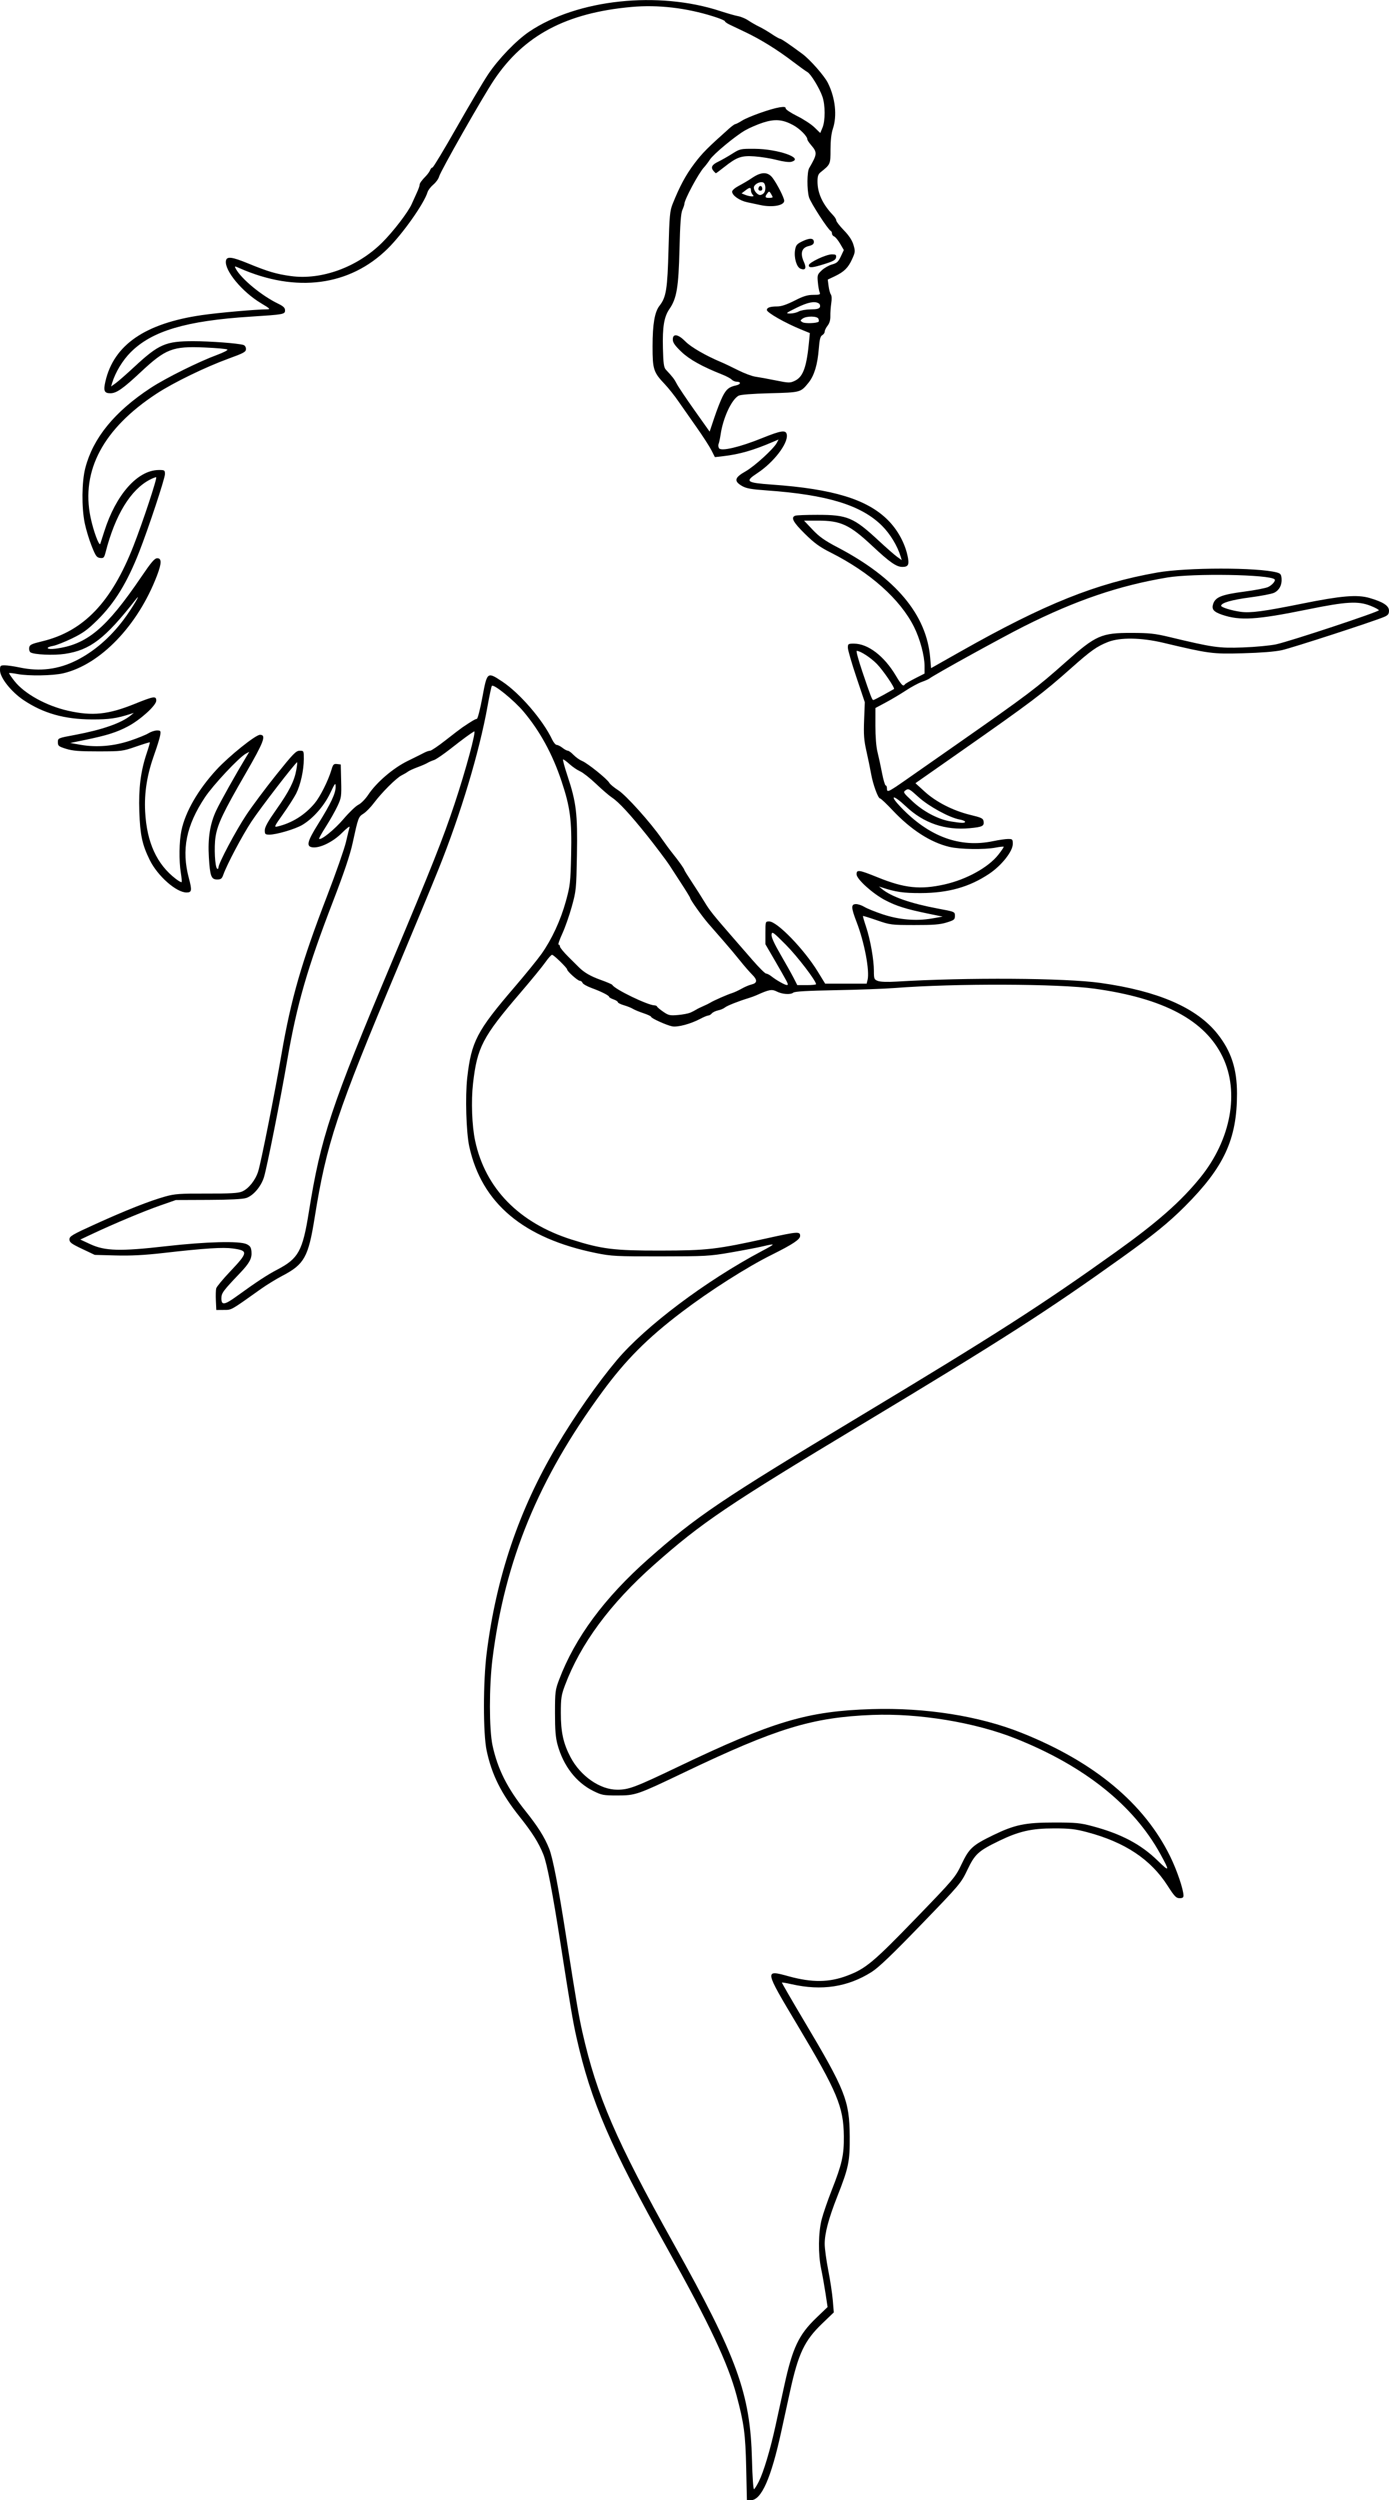
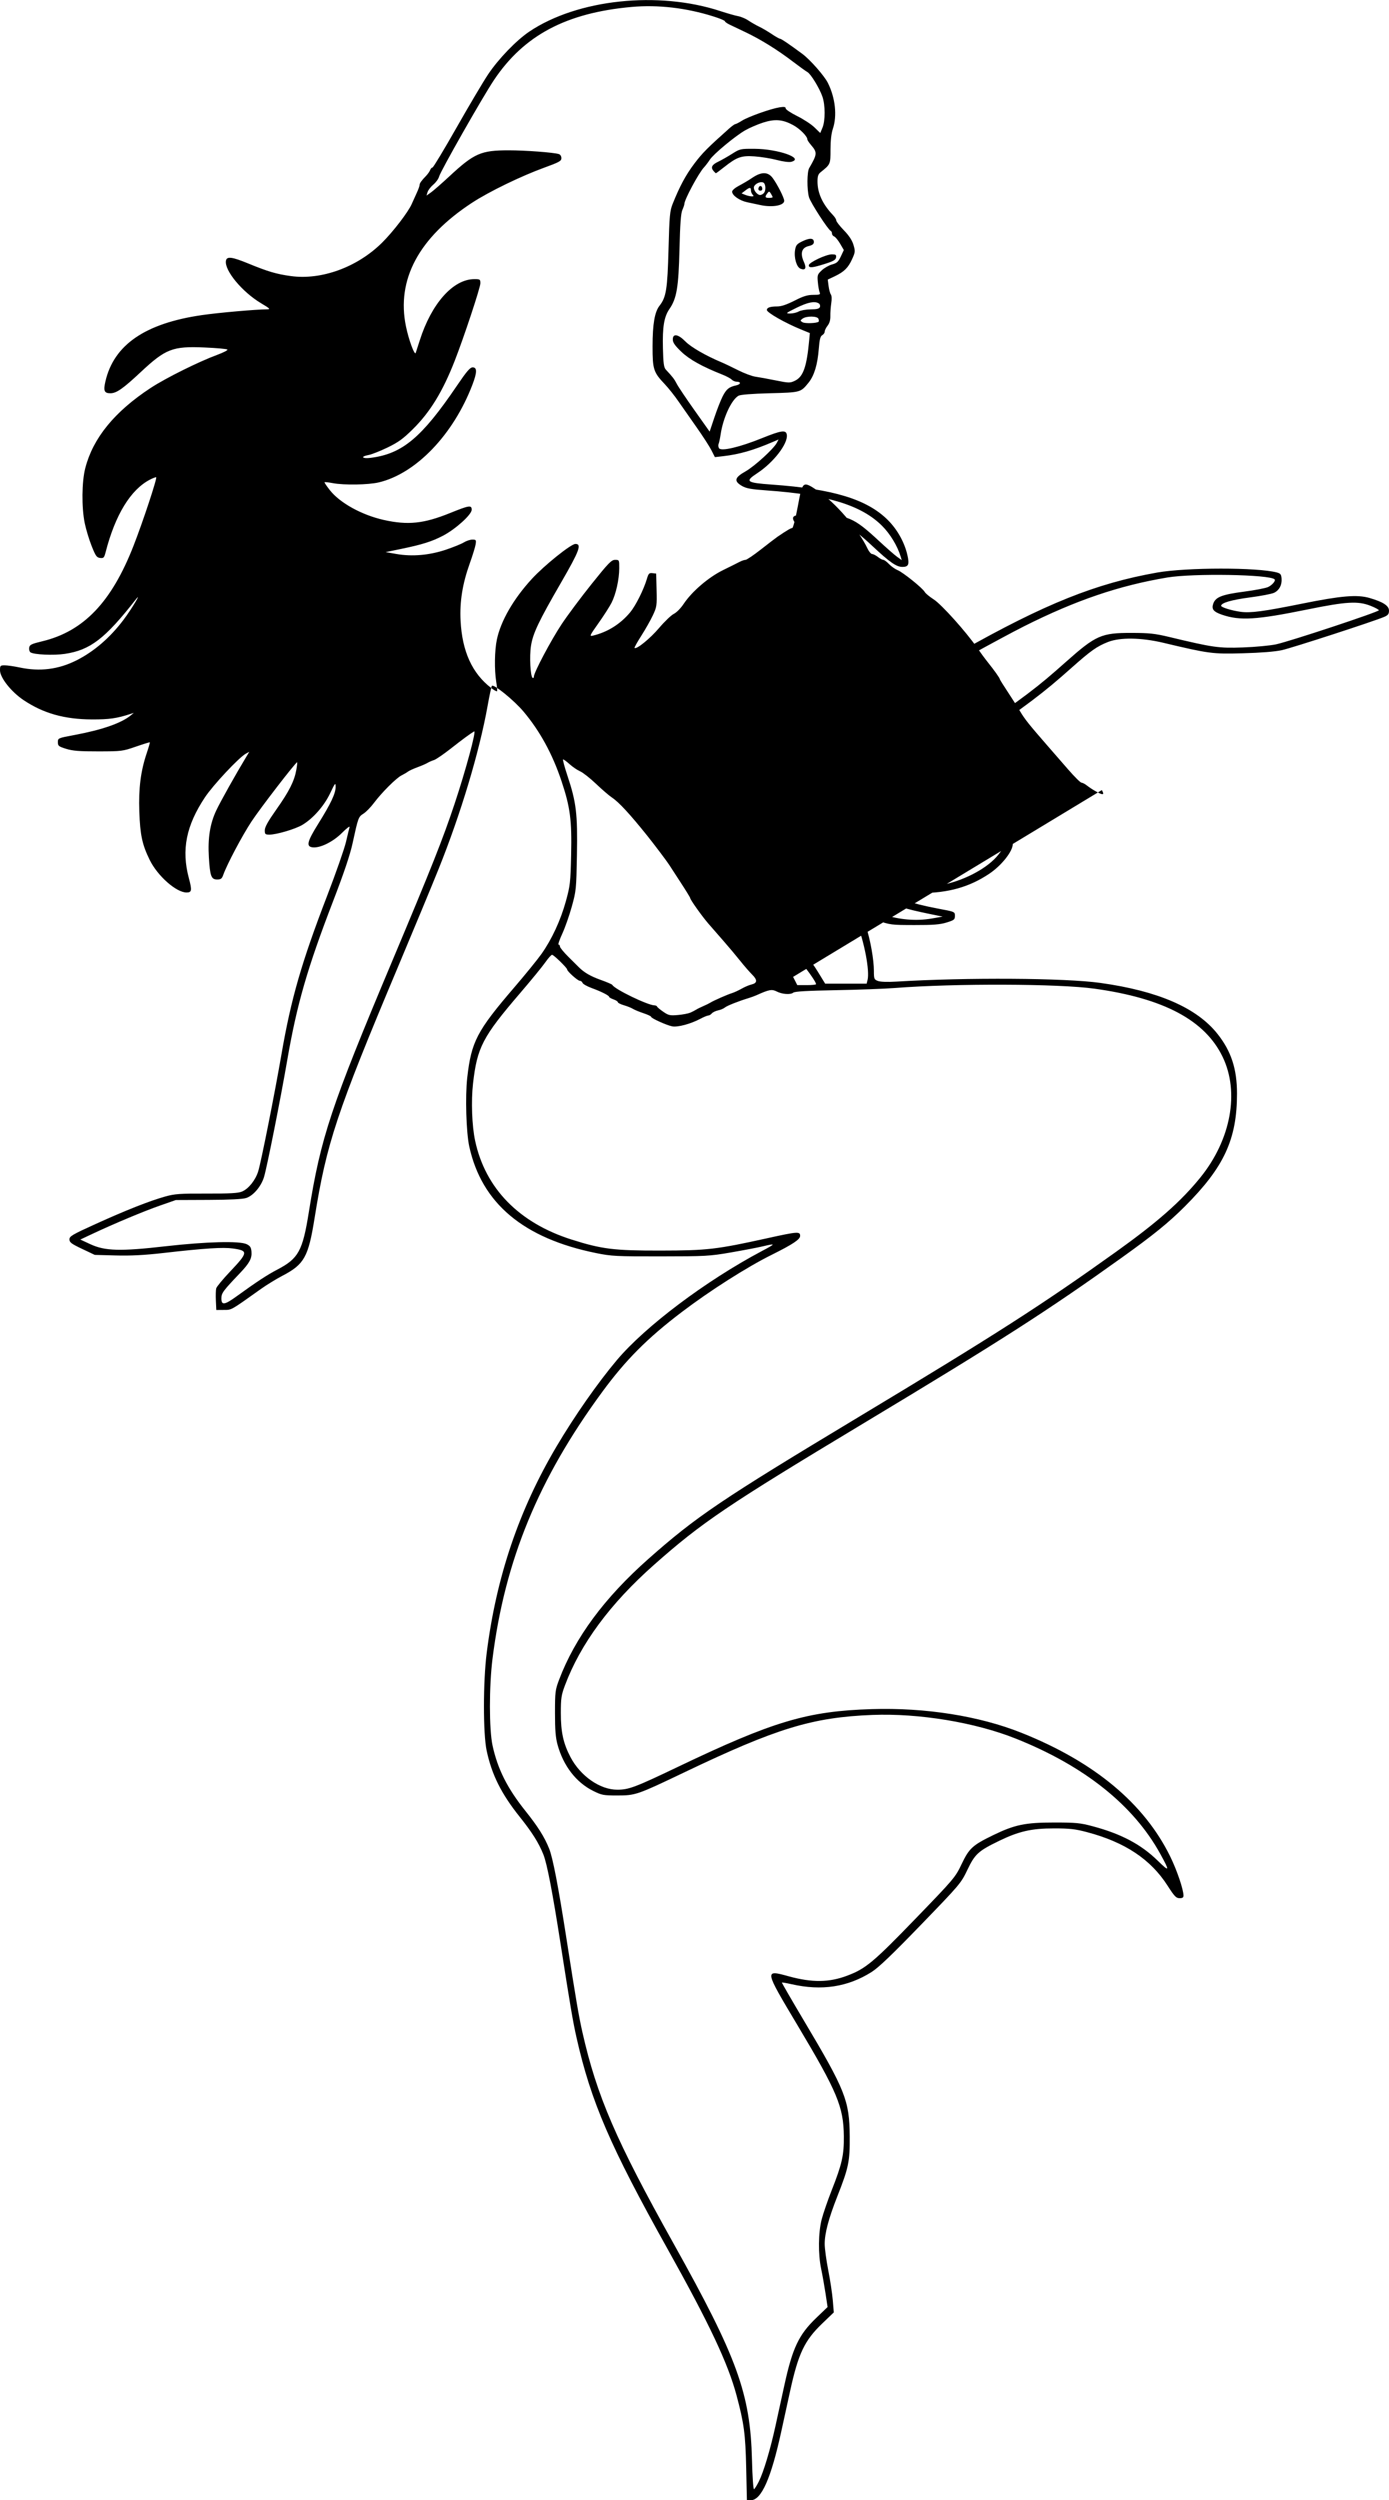
<svg xmlns="http://www.w3.org/2000/svg" version="1.1" viewBox="0 0 960 1727.7">
  <g transform="translate(-173 -62.286)">
-     <path d="m688.73 1767.8c-0.54-23.623-1.49-30.772-6.662-50.154-5.917-22.17-18.714-49.338-47.621-101.1-39.762-71.194-52.958-101.8-62.946-146-2.497-11.047-4.433-22.418-11.068-65-5.568-35.736-9.372-55.477-11.903-61.779-3.229-8.039-7.735-15.2-16.346-25.979-12.739-15.945-19.298-29.078-22.844-45.743-2.497-11.733-2.478-47.633 0.035-67.5 6.659-52.639 22.268-98.77 48.3-142.75 12.522-21.157 28.417-43.892 41.72-59.675 19.642-23.302 61.374-54.695 99.897-75.146 10.131-5.378 10.178-5.597 0.713-3.366-3.571 0.842-13.471 2.732-22 4.201-14.631 2.52-17.369 2.672-48.506 2.705-30.634 0.032-33.821-0.132-44.454-2.285-50.228-10.17-79.079-34.373-87.694-73.565-2.141-9.741-2.886-34.79-1.418-47.672 2.844-24.95 6.635-32.218 32.57-62.443 7.551-8.8 15.964-19.15 18.696-23 7.158-10.087 13.279-23.303 16.907-36.5 2.953-10.742 3.191-12.852 3.623-32 0.542-24.046-0.623-32.95-6.691-51.112-6.211-18.591-14.835-34.38-26.128-47.832-6.696-7.976-21.05-19.588-22.001-17.798-0.363 0.684-1.668 6.868-2.899 13.743-5.699 31.826-18.487 74.426-33.771 112.5-4.416 11-17.112 41.6-28.214 68-42.354 100.72-49.307 121.65-57.57 173.31-4.346 27.173-7.112 32.128-22.385 40.107-4.164 2.175-10.721 6.195-14.571 8.933-21.454 15.255-20.237 14.566-25.799 14.609l-5.201 0.04-0.303-6.469c-0.167-3.558-0.057-7.383 0.244-8.5 0.301-1.117 4.593-6.306 9.539-11.531 12.57-13.281 12.725-14.487 2.058-15.995-6.905-0.976-19.259-0.181-48.038 3.093-13.318 1.515-22.561 1.995-33 1.714l-14.5-0.39-8.75-4.146c-7.452-3.531-8.75-4.506-8.75-6.569 0-2.172 1.875-3.274 18.088-10.637 20.941-9.51 37.227-15.941 48.021-18.964 6.71-1.879 10.096-2.123 28.651-2.064 16.11 0.051 21.845-0.268 24.466-1.363 4.578-1.913 9.404-7.968 11.272-14.141 2.04-6.743 11.394-53.817 16.004-80.538 6.67-38.66 13.861-63.618 31.653-109.86 6.033-15.68 11.867-32.364 12.963-37.076s2.221-9.346 2.499-10.298c0.278-0.952-2.112 0.887-5.313 4.087-6.153 6.153-15.081 10.542-20.225 9.944-4.625-0.538-3.813-3.978 3.827-16.218 8.771-14.051 12.08-21.071 12.057-25.582-0.016-3.225-0.317-2.871-3.827 4.5-4.181 8.78-11.936 17.549-19.337 21.866-4.926 2.873-17.696 6.634-22.528 6.634-2.974 0-3.27-0.275-3.27-3.029 0-2.175 2.245-6.206 7.962-14.297 8.884-12.572 12.454-19.649 13.833-27.424 0.512-2.888 0.764-5.25 0.559-5.25-1.036 0-25.588 31.879-31.578 41-6.483 9.873-16.879 29.516-19.448 36.75-0.967 2.723-1.659 3.25-4.266 3.25-4.074 0-4.917-2.271-5.705-15.357-0.796-13.237 0.773-23.175 5.114-32.373 2.897-6.14 13.615-25.277 20.798-37.137l2.04-3.368-2.355 1.26c-4.7 2.515-22.664 21.683-28.345 30.245-12.975 19.553-16.297 36.234-11.099 55.73 2.278 8.545 2.051 10-1.558 10-7.108 0-20.037-11.416-25.483-22.5-5.197-10.578-6.631-17.264-7.186-33.5-0.551-16.12 0.948-27.876 5.154-40.397 1.312-3.907 2.263-7.228 2.114-7.38s-4.497 1.187-9.661 2.977c-9.106 3.156-9.887 3.255-25.889 3.277-13.039 0.018-17.706-0.35-22.25-1.755-5.224-1.615-5.75-2.036-5.75-4.604 0-2.816 0.04-2.833 11.75-5.021 18.973-3.545 32.271-8.212 38.75-13.598l2-1.663-2 0.657c-9.736 3.197-14.893 3.941-27 3.896-18.947-0.07-33.534-4.191-47.192-13.333-8.558-5.728-16.308-15.525-16.308-20.615 0-3.217 0.213-3.442 3.25-3.442 1.788 0 6.4 0.667 10.25 1.483 14.041 2.974 26.871 1.377 39.326-4.895 12.163-6.125 23.25-15.683 32.582-28.087 5.479-7.283 13.173-20.065 8.432-14.009-21.236 27.129-31.538 35.024-49.074 37.608-7.678 1.131-21.103 0.548-23.653-1.028-0.709-0.438-1.137-1.871-0.952-3.184 0.299-2.113 1.357-2.634 9.23-4.544 28.442-6.9 47.69-27.063 62.855-65.843 6.573-16.809 16.701-47.5 15.674-47.5-0.562 0-2.462 0.742-4.222 1.648-13.376 6.889-24.052 24.334-30.701 50.163-0.997 3.873-1.383 4.279-3.805 4-2.355-0.272-3.096-1.321-5.87-8.311-1.746-4.4-3.884-11.469-4.75-15.708-2.236-10.939-2.071-28.532 0.355-38.018 5.317-20.788 20.273-39.124 45.274-55.505 10.395-6.811 33.244-18.161 46.027-22.863 4.252-1.564 7.38-3.195 6.952-3.623s-7.507-1.07-15.731-1.425c-22.232-0.961-26.927 0.856-44.359 17.163-12.089 11.31-16.637 14.48-20.774 14.48-4.26 0-4.966-1.684-3.452-8.241 5.823-25.228 27.457-40.088 66.634-45.77 11.561-1.677 37.613-3.98 45.187-3.994 2.416-5e-3 1.826-0.592-4.187-4.168-13.161-7.826-25.591-22.878-24.334-29.468 0.596-3.123 4.17-2.666 15.487 1.984 13.62 5.596 19.37 7.291 29.386 8.662 21.148 2.896 45.828-6.109 62.906-22.951 7.642-7.537 18.189-21.273 20.63-26.869 0.884-2.027 2.466-5.535 3.516-7.795 1.05-2.26 1.909-4.642 1.909-5.292 0-1.251 1.184-2.92 4.574-6.442 1.141-1.186 2.364-2.943 2.719-3.906 0.354-0.963 1.081-1.75 1.614-1.75 0.534 0 8.017-12.412 16.631-27.583 8.613-15.171 18.415-31.708 21.781-36.75 7.168-10.737 19.54-23.573 28.558-29.631 33.207-22.306 89.064-28.265 132.12-14.096 4.675 1.538 10.142 3.093 12.149 3.455 2.007 0.362 5.233 1.732 7.168 3.046s5.235 3.202 7.334 4.198c2.099 0.996 6.006 3.284 8.683 5.086 2.677 1.801 5.267 3.275 5.756 3.275 0.836 0 6.27 3.681 15.423 10.448 5.368 3.968 15.219 15.157 17.669 20.07 5.174 10.37 6.502 22.757 3.414 31.85-1.021 3.006-1.597 8.134-1.597 14.213 0 10.194-3e-3 10.202-6.825 15.66-1.69 1.352-2.172 2.802-2.16 6.5 0.025 8.021 3.553 15.647 10.708 23.146 1.252 1.312 2.277 2.99 2.277 3.727s2.363 3.781 5.252 6.763c3.573 3.689 5.694 6.919 6.634 10.102 1.292 4.378 1.23 5.014-0.963 9.851-2.715 5.989-5.569 8.787-12.124 11.889l-4.7 2.224 0.589 4.529c0.324 2.491 1.035 5.095 1.58 5.787 0.586 0.744 0.691 3.197 0.258 6-0.403 2.608-0.686 6.594-0.629 8.857 0.068 2.724-0.573 4.975-1.897 6.658-1.1 1.398-2 3.236-2 4.085s-0.772 1.975-1.716 2.503c-1.315 0.736-1.869 2.922-2.368 9.34-0.86 11.056-3.174 18.672-7.16 23.566-5.433 6.67-5.379 6.655-26.755 7.22-12.317 0.326-20.263 0.954-21.573 1.704-4.909 2.816-10.658 15.264-12.382 26.808-0.41 2.75-1.034 5.675-1.385 6.5-0.352 0.825-0.214 2.169 0.306 2.987 1.445 2.275 14.214-0.72 29.64-6.952 13.552-5.475 16.7-5.9 17.208-2.325 0.868 6.101-9.145 19.097-20.426 26.514-8.764 5.762-7.657 6.618 10.21 7.888 42.261 3.006 65.714 10.182 80.038 24.492 6.559 6.553 11.459 15.321 13.498 24.154 1.514 6.557 0.808 8.241-3.452 8.241-4.138 0-8.685-3.17-20.774-14.48-15.735-14.72-21.767-17.52-37.741-17.52h-9.471l5.902 6.25c4.65 4.924 8.342 7.529 17.402 12.281 40.08 21.019 61.376 46.414 63.888 76.182l0.612 7.25 20.5-11.592c58.025-32.811 93.408-47.011 135.74-54.475 20.442-3.604 69.316-3.641 82.755-0.062 2.515 0.67 3.042 1.354 3.26 4.233 0.338 4.453-1.59 8.085-5.215 9.822-1.593 0.764-9.092 2.202-16.666 3.196-12.692 1.666-19.88 3.757-19.88 5.783 0 1.066 7.176 3.278 13.5 4.16 6.722 0.938 15.79-0.27 42.5-5.661 27.005-5.45 38.004-6.375 46.533-3.911 9.398 2.715 13.467 5.367 13.467 8.777 0 2.276-0.668 3.154-3.25 4.273-6.913 2.996-63.64 21.44-70.75 23.004-4.838 1.064-14.422 1.834-27 2.17-21.139 0.564-23.093 0.307-55-7.257-15.291-3.625-29.795-3.84-38.152-0.566-7.664 3.003-11.857 5.964-25.067 17.701-20.435 18.156-27.585 23.55-78.179 58.967l-29.897 20.929 6.397 5.827c7.899 7.194 19.658 13.19 31.504 16.064 7.873 1.91 8.931 2.431 9.23 4.544 0.451 3.187-0.921 3.857-9.556 4.666-17.019 1.595-31.841-3.455-44.109-15.029-9.014-8.503-11.854-8.187-3.657 0.407 19.567 20.515 41.027 28.414 63.984 23.552 3.85-0.815 8.462-1.483 10.25-1.483 3.038 0 3.25 0.225 3.25 3.442 0 5.09-7.75 14.887-16.308 20.615-13.658 9.141-28.245 13.262-47.192 13.333-12.107 0.045-17.263-0.699-27-3.896l-2-0.657 2 1.663c6.479 5.386 19.777 10.052 38.75 13.598 11.71 2.188 11.75 2.205 11.75 5.021 0 2.567-0.526 2.989-5.75 4.604-4.544 1.405-9.211 1.773-22.25 1.755-16.002-0.022-16.784-0.121-25.889-3.277-5.164-1.79-9.511-3.13-9.661-2.977s0.797 3.459 2.102 7.347c2.951 8.787 5.447 22.803 5.447 30.587 0 5.505 0.181 5.964 2.75 6.956 1.698 0.656 6.577 0.83 12.75 0.456 48.925-2.969 116.32-2.54 141 0.897 40.009 5.57 66.696 17.195 81.026 35.293 9.448 11.932 13.444 24.198 13.436 41.242-0.015 31.556-8.922 50.794-36.099 77.971-11.105 11.106-21.702 19.711-43.367 35.218-51.51 36.87-83.153 57.171-178.62 114.59-94.452 56.812-111.68 68.445-144.82 97.794-30.347 26.876-50.842 54.625-61.619 83.426-2.475 6.614-2.807 8.859-2.815 19-0.01 13.134 1.73 21.064 6.69 30.5 6.88 13.087 20.398 22.5 32.314 22.5 7.954 0 12.361-1.659 41.863-15.765 66.011-31.56 89.519-38.561 134.09-39.932 37.089-1.141 74.258 4.743 103.41 16.369 50.329 20.072 84.87 48.812 102.87 85.599 4.624 9.448 9.126 22.748 9.126 26.958 0 1.273-0.773 1.76-2.75 1.735-2.347-0.03-3.557-1.296-8.25-8.631-11.669-18.239-29.5-30.089-55.687-37.011-8.161-2.157-12.002-2.593-22.813-2.59-15.539 0-24.316 2.002-38 8.649-14.343 6.967-16.665 9.089-21.855 19.975-4.417 9.263-5.067 10.033-32.042 37.937-20.073 20.765-29.335 29.62-34.183 32.682-16.468 10.401-34.484 13.147-55.317 8.432-3.518-0.796-6.523-1.321-6.677-1.167-0.154 0.154 6.678 11.976 15.182 26.27 28.772 48.362 31.495 55.232 31.699 79.989 0.143 17.375-0.735 21.643-8.511 41.378-6.073 15.412-8.797 25.647-8.792 33.032 2e-3 3.075 1.108 11.229 2.458 18.122 1.35 6.892 2.767 16.276 3.148 20.853l0.694 8.321-7.971 7.647c-12.275 11.776-16.541 20.735-22.213 46.647-1.686 7.7-4.438 20.3-6.117 28-7.069 32.424-13.757 47.5-21.072 47.5h-2.694zm8.687 9.414c3.31-6.531 7.977-22.107 11.587-38.664 1.679-7.7 4.431-20.3 6.117-28 5.652-25.82 9.946-34.874 22.052-46.5l7.81-7.5-1.441-9.5c-0.792-5.225-2.139-12.792-2.991-16.815-2.163-10.203-2.006-25.099 0.361-34.275 1.051-4.075 4.149-13.09 6.884-20.032 7.174-18.208 8.56-24.355 8.426-37.378-0.209-20.328-4.469-30.546-31.9-76.5-23.226-38.911-23.187-38.692-6.083-34.014 16.132 4.412 27.708 4.276 40.329-0.475 12.711-4.784 18.07-9.253 47.035-39.216 26.975-27.904 27.625-28.674 32.042-37.937 5.19-10.885 7.513-13.008 21.855-19.975 14.788-7.183 22.119-8.703 42-8.707 15.191 0 18.044 0.275 26.813 2.619 19.611 5.241 33.289 12.482 44.781 23.706 8.365 8.17 8.577 7.591 1.75-4.781-18.564-33.641-52.469-60.653-99.844-79.547-28.055-11.189-66.87-17.592-99-16.333-41.589 1.63-66.199 9.153-130.5 39.896-32.064 15.33-33.329 15.765-45.863 15.765-9.601 0-10.763-0.222-16.727-3.196-11.718-5.843-20.509-17.236-24.54-31.804-1.376-4.975-1.797-10.137-1.791-22 7e-3 -14.578 0.176-15.946 2.841-23 10.962-29.018 31.319-56.568 61.645-83.426 33.139-29.349 50.366-40.983 144.82-97.794 95.462-57.419 127.11-77.72 178.62-114.59 28.53-20.422 44.823-34.794 58.177-51.323 21.079-26.089 27.112-58.855 15.335-83.279-12.215-25.331-40.617-40.453-88.512-47.124-24.893-3.468-96.22-3.714-138-0.476-7.15 0.554-25.556 1.235-40.902 1.514-19.489 0.354-28.336 0.867-29.341 1.701-1.858 1.542-7.7 1.137-11.433-0.793-3.345-1.73-5.24-1.379-14.073 2.606-1.238 0.558-3.6 1.423-5.25 1.922-6.993 2.114-15.106 5.329-16.5 6.539-0.825 0.716-2.931 1.606-4.681 1.977-1.75 0.372-3.717 1.322-4.372 2.111s-1.744 1.436-2.42 1.436c-0.676 0-3.241 1.07-5.7 2.377-6.422 3.414-15.482 5.841-19.178 5.137-3.869-0.737-14.649-5.607-14.649-6.618 0-0.405-2.362-1.516-5.25-2.47-2.888-0.954-6.15-2.301-7.25-2.994-1.1-0.693-3.913-1.82-6.25-2.505s-4.25-1.647-4.25-2.138c0-0.492-1.35-1.364-3-1.94-1.65-0.575-3-1.349-3-1.721 0-0.936-5.423-3.673-12.157-6.135-3.111-1.138-5.91-2.727-6.219-3.531-0.309-0.805-1.181-1.463-1.939-1.463-1.389 0-8.685-6.522-8.685-7.764 0-1.121-9.354-10.239-10.462-10.198-0.571 0.021-2.676 2.383-4.679 5.25s-9.816 12.412-17.362 21.212c-25.948 30.258-29.716 37.488-32.57 62.5-1.384 12.134-0.751 29.285 1.464 39.615 7.047 32.875 30.319 56.693 66.655 68.218 20.848 6.613 29.391 7.672 61.454 7.617 32.319-0.055 38.696-0.793 73.744-8.532 21.113-4.662 22.756-4.779 22.756-1.626 0 2.455-5.034 5.798-19.808 13.153-17.194 8.56-42.723 24.827-62.192 39.628-23.616 17.954-38.514 32.916-54.69 54.927-44.183 60.12-67.383 116.5-75.921 184.5-2.391 19.045-2.377 48.962 0.028 60 3.555 16.316 10.19 29.501 22.767 45.243 8.611 10.778 13.117 17.94 16.346 25.979 2.531 6.302 6.335 26.043 11.903 61.779 6.635 42.582 8.571 53.953 11.068 65 9.989 44.198 23.185 74.806 62.946 146 44.203 79.147 53.124 103.76 54.279 149.73 0.297 11.806 0.906 20.494 1.416 20.179 0.492-0.304 1.966-2.666 3.274-5.248zm-360.82-819.16c13.806-9.996 21.045-14.748 28-18.381 14.722-7.69 17.546-12.832 21.861-39.809 8.263-51.66 15.216-72.593 57.57-173.31 27.248-64.796 35.014-84.365 43.062-108.5 7.802-23.4 15.358-51.38 13.59-50.329-2.844 1.691-7.768 5.317-16.232 11.954-4.998 3.919-10.18 7.453-11.517 7.854s-3.33 1.271-4.43 1.933c-1.1 0.663-4.25 2.027-7 3.033s-5.675 2.348-6.5 2.984-2.823 1.812-4.441 2.613c-3.641 1.804-13.698 11.832-19.108 19.053-2.227 2.972-5.482 6.304-7.235 7.404-3.502 2.198-3.675 2.669-7.537 20.5-1.714 7.913-5.923 20.414-13.493 40.076-17.816 46.276-25.009 71.229-31.685 109.92-4.629 26.832-13.967 73.803-16.025 80.61-1.954 6.462-7.372 12.87-12.243 14.479-2.473 0.817-11.334 1.267-26.234 1.333l-22.5 0.1-10.881 3.8c-11.179 3.905-31.594 12.447-46.619 19.507l-8.5 3.994 7 3.245c10.095 4.68 20.678 4.963 52 1.391 27.986-3.192 51.231-3.785 56-1.428 2.401 1.186 3.061 2.218 3.307 5.165 0.388 4.658-1.352 7.891-8.002 14.869-11.712 12.289-12.805 13.777-12.805 17.437 0 4.902 2.178 4.594 10.596-1.501zm313.44-195.94c1.357-0.581 3.143-1.496 3.967-2.034s3.075-1.655 5-2.482 4.175-1.936 5-2.463c2.106-1.347 12.001-5.693 15-6.59 1.375-0.411 4.3-1.761 6.5-3.001 2.2-1.24 5.257-2.546 6.793-2.902 4.167-0.967 4.34-3.105 0.555-6.856-1.841-1.824-5.598-6.145-8.348-9.602-2.75-3.457-7.925-9.62-11.5-13.695-3.575-4.075-8.3-9.492-10.5-12.037-4.37-5.056-12.484-16.482-12.494-17.595-3e-3 -0.383-3.044-5.336-6.756-11.007-3.712-5.671-7.2-11.038-7.75-11.927-1.317-2.128-10.352-14.115-15.179-20.137-11.93-14.885-19.637-23.224-24.321-26.316-1.925-1.271-6.875-5.526-11-9.457-4.125-3.931-9.075-7.832-11-8.668s-5.189-3.044-7.253-4.906c-2.064-1.862-4.109-3.385-4.544-3.385-0.435 0 0.898 5.062 2.962 11.25 6.115 18.33 7.078 26.341 6.572 54.697-0.423 23.722-0.543 24.932-3.546 35.778-1.709 6.174-4.673 14.611-6.585 18.75-1.912 4.139-3.056 7.525-2.542 7.525s0.935 0.597 0.935 1.328 2.587 3.901 5.75 7.046c3.163 3.145 6.425 6.389 7.25 7.209 3.796 3.771 8.087 6.261 15.194 8.814 4.231 1.521 7.832 3.066 8 3.434 1.323 2.889 24.605 14.169 29.244 14.169 0.768 0 1.546 0.395 1.729 0.878 0.183 0.483 2.133 2.104 4.333 3.602 3.583 2.44 4.628 2.667 10.033 2.18 3.318-0.299 7.143-1.019 8.5-1.6zm66.513-21.971c-0.828-1.601-4.439-7.959-8.026-14.13l-6.52-11.218v-7.87c0-7.839 0.011-7.87 2.639-7.87 5.502 0 24.111 19.237 33.615 34.75l5.055 8.25h28.653l0.642-2.559c1.568-6.246-2.15-25.951-7.531-39.918-3.899-10.12-3.984-12.523-0.441-12.523 1.448 0 4.048 0.875 5.779 1.945 1.731 1.07 7.348 3.352 12.481 5.072 11.379 3.812 23.223 4.835 34.111 2.945l7.497-1.301-10.5-2.161c-14.793-3.044-21.498-5.155-29.228-9.203-8.686-4.548-19.772-14.577-19.772-17.887 0-3.382 1.63-3.141 14.78 2.181 18.396 7.445 29.295 8.584 46.073 4.816 15.098-3.391 30.178-11.711 37.1-20.469 2.263-2.863 3.947-5.372 3.742-5.577-0.205-0.205-2.756 0.08-5.67 0.633-7.73 1.466-24.565 1.202-31.779-0.499-13.094-3.087-26.67-11.843-39.459-25.448-4.161-4.426-8.002-8.047-8.537-8.047-1.391 0-4.921-9.722-6.231-17.162-0.614-3.486-2.051-10.466-3.193-15.512-1.702-7.519-1.991-11.398-1.6-21.5l0.477-12.326-5.851-17.4c-3.218-9.57-5.851-18.682-5.851-20.25 0-2.688 0.242-2.849 4.25-2.84 9.654 0.022 20.851 8.578 28.851 22.044 3.979 6.698 5.2 7.886 6.291 6.121 0.281-0.454 3.457-2.321 7.059-4.15l6.549-3.324v-5.19c0-7.171-3.183-18.938-7.374-27.26-9.586-19.035-30.363-37.511-57.626-51.246-7.534-3.795-11.207-6.471-17.75-12.926-8.082-7.975-9.836-11.255-6.668-12.47 0.87-0.334 7.763-0.607 15.318-0.607 20.881 0 25.068 1.77 42.503 17.961 5.254 4.88 10.965 9.877 12.69 11.105l3.137 2.233-0.725-2.4c-2.234-7.399-7.223-15.654-12.87-21.296-14.28-14.266-37.81-21.49-79.678-24.465-10.988-0.781-14.242-1.375-17.25-3.15-5.624-3.318-5.014-5.74 2.515-9.99 6.278-3.543 19.481-15.59 21.685-19.786l1.201-2.286-3.805 1.633c-13.687 5.875-23.201 8.608-34.504 9.913l-5.7 0.658-2.45-4.816c-1.347-2.649-5.946-9.766-10.22-15.816s-9.943-14.15-12.6-18c-2.656-3.85-6.846-9.122-9.31-11.715-7.882-8.296-8.523-10.276-8.506-26.27 0.017-15.397 1.457-23.758 4.831-28.046 4.575-5.816 5.458-11.369 6.199-38.968 0.631-23.523 0.908-26.524 2.904-31.5 4.889-12.189 9.046-19.895 14.966-27.739 5.477-7.257 9.02-10.828 24.015-24.202 1.887-1.683 3.808-3.059 4.27-3.059s2.518-1.056 4.57-2.348c4.412-2.777 19.942-8.303 25.98-9.245 3.263-0.509 4.252-0.343 4.258 0.715 4e-3 0.758 3.583 3.149 7.953 5.315 4.37 2.165 9.747 5.685 11.949 7.823l4.003 3.886 1.544-3.695c1.991-4.764 1.965-15.657-0.051-21.45-2.068-5.943-8.078-15.754-10.416-17.006-1.023-0.548-5.602-3.848-10.174-7.334-10.486-7.994-22.039-15.167-32.314-20.064-4.4-2.097-9.463-4.51-11.25-5.362s-3.25-1.909-3.25-2.349-3.501-1.905-7.779-3.256c-18.9-5.97-38.455-8.253-56.641-6.612-45.335 4.091-74.545 19.622-95.261 50.649-7.811 11.699-36.933 62.943-37.852 66.604-0.382 1.524-2.163 3.999-3.957 5.5s-3.6 3.854-4.013 5.229c-2.358 7.845-17.109 28.754-27.553 39.054-26.169 25.808-63.24 30.72-102.25 13.548-3.707-1.632-3.778-1.625-2.769 0.26 3.783 7.069 17.816 18.668 29.324 24.237 3.583 1.734 4.75 2.853 4.75 4.554 0 2.786-0.667 2.908-24 4.404-44.391 2.845-67.904 9.83-82.635 24.547-5.647 5.641-10.636 13.897-12.87 21.296l-0.725 2.4 3.137-2.233c1.725-1.228 7.436-6.226 12.69-11.105 17.13-15.908 21.814-17.961 40.979-17.961 11.547 0 30.854 1.451 34.674 2.606 0.997 0.301 1.75 1.505 1.75 2.799 0 1.988-1.456 2.799-11.75 6.542-16.173 5.881-38.349 16.658-50.046 24.323-36.805 24.115-52.302 53.131-45.63 85.434 1.924 9.315 6.004 20.389 6.741 18.297 0.291-0.825 1.525-4.65 2.743-8.5 8.08-25.538 23.044-42.402 37.692-42.478 4.032-0.021 4.25 0.127 4.25 2.891 0 2.969-11.365 37.282-17.748 53.587-8.349 21.326-16.984 35.412-28.957 47.239-6.796 6.713-10.05 9.063-17.568 12.69-5.075 2.448-10.915 4.753-12.977 5.123-5.864 1.05-4.571 2.742 1.5 1.963 21.865-2.805 35.167-13.934 59.486-49.764 6.884-10.143 9.125-12.75 10.959-12.75 3.118 0 3.059 3.485-0.205 12.025-13.167 34.457-39.026 61.409-64.737 67.471-7.214 1.701-24.049 1.965-31.779 0.499-2.914-0.553-5.466-0.837-5.67-0.633-0.205 0.205 1.479 2.714 3.742 5.577 6.922 8.758 22.003 17.077 37.1 20.469 16.779 3.769 27.677 2.63 46.073-4.816 13.15-5.322 14.78-5.562 14.78-2.181 0 3.31-11.086 13.339-19.772 17.887-7.73 4.047-14.435 6.158-29.228 9.203l-10.5 2.161 7.497 1.301c10.887 1.89 22.731 0.867 34.111-2.945 5.134-1.72 10.75-4.003 12.481-5.072 1.731-1.07 4.381-1.945 5.889-1.945 2.526 0 2.703 0.255 2.252 3.25-0.269 1.788-2.102 7.75-4.073 13.25-5.013 13.99-7.015 26.453-6.344 39.5 1.097 21.321 8.037 36.539 21.267 46.629 1.911 1.457 3.677 2.447 3.925 2.199 0.248-0.248 0.013-3.123-0.521-6.389-1.381-8.431-1.184-21.834 0.432-29.438 2.732-12.859 11.472-28 24.109-41.769 8.615-9.387 27.092-24.231 30.16-24.231 4.542 0 2.794 4.723-9.813 26.526-15.664 27.089-19.543 35.251-20.903 43.974-1.131 7.26-0.41 21.11 1.149 22.073 0.485 0.3 0.881-0.124 0.881-0.94 0-2.784 11.829-25.105 19.174-36.18 4.029-6.076 13.345-18.563 20.702-27.75 11.714-14.628 13.733-16.703 16.25-16.703 2.834 0 2.874 0.08 2.857 5.75-0.023 7.751-2.291 17.957-5.307 23.881-1.363 2.678-5.434 9.037-9.047 14.13-6.151 8.673-6.396 9.22-3.849 8.614 10.039-2.392 18.921-7.936 25.694-16.037 3.829-4.58 9.383-15.66 11.599-23.137 1.117-3.769 1.592-4.263 3.851-4l2.577 0.3 0.284 11.379c0.268 10.748 0.125 11.718-2.591 17.5-1.581 3.367-5.17 9.71-7.975 14.096-2.805 4.386-4.908 8.168-4.673 8.403 1.249 1.249 10.72-6.433 16.893-13.701 3.884-4.573 8.515-9.01 10.291-9.86 1.799-0.861 4.786-3.892 6.745-6.843 5.688-8.569 17.232-18.471 27.249-23.374 4.827-2.363 9.972-4.927 11.431-5.698s3.315-1.402 4.123-1.402c0.808 0 5.625-3.263 10.704-7.25s10.228-7.925 11.442-8.75c6.381-4.338 9.18-5.993 10.136-5.996 0.583-2e-3 2.312-6.754 3.842-15.004 3.273-17.646 3.321-17.684 13.735-10.782 12.154 8.056 28.084 26.561 34.459 40.032 0.976 2.062 2.408 3.75 3.182 3.75 0.774 0 2.551 0.9 3.95 2s3.073 2 3.721 2 2.44 1.317 3.983 2.927c1.542 1.61 4.214 3.495 5.937 4.189 3.688 1.485 17.336 12.461 18.727 15.06 0.529 0.989 3.334 3.315 6.232 5.17 5.38 3.441 22.44 22.453 30.051 33.488 2.149 3.116 5.531 7.691 7.515 10.166 4.358 5.436 8.107 10.728 8.107 11.442 0 0.288 2.362 4.088 5.25 8.445s6.825 10.548 8.75 13.756c3.386 5.644 6.035 8.969 19.003 23.856 3.354 3.85 9.717 11.162 14.141 16.25 4.424 5.088 8.616 9.25 9.315 9.25s2.354 0.852 3.677 1.892c3.467 2.727 9.155 5.954 10.64 6.037 0.977 0.054 0.923-0.611-0.23-2.84zm20.454 2.273c0-2.387-12.98-19.334-20.894-27.28-8.795-8.831-9.568-9.382-9.87-7.04-0.222 1.722 1.808 6.216 6.3 13.945 3.646 6.272 7.724 13.566 9.063 16.209l2.435 4.805h6.483c3.566 0 6.483-0.287 6.483-0.639zm103-112.25c0-0.489-1.688-1.191-3.75-1.56-7.034-1.26-21.4-9.104-28.486-15.553-6.246-5.685-6.884-6.027-8.775-4.702-1.968 1.378-1.803 1.649 4.667 7.702 7.583 7.093 17.786 12.464 26.344 13.867 7.516 1.232 10 1.294 10 0.247zm-49.802-22.934c3.119-1.939 1.221-0.62 44.802-31.115 48.92-34.23 54.203-38.222 74.781-56.506 20.592-18.296 24.436-19.992 45.219-19.954 12.325 0.023 16.225 0.441 26 2.786 30.527 7.325 34.32 7.865 51 7.268 8.525-0.305 18.875-1.281 23-2.169 9.46-2.037 71-22.43 71-23.528 0-0.448-2.587-1.837-5.75-3.087-8.608-3.401-16.721-2.94-43.25 2.458-35.761 7.275-46.867 7.973-59.357 3.727-5.994-2.038-7.446-3.871-6.099-7.702 1.596-4.539 6.016-6.26 21.181-8.251 7.659-1.005 15.2-2.453 16.758-3.216 2.877-1.41 5.362-4.377 4.44-5.299-3.389-3.389-56.196-4.282-74.25-1.256-33.254 5.573-63.02 15.702-98.673 33.577-15.246 7.644-62.553 33.746-65.586 36.189-0.597 0.481-3.007 1.552-5.354 2.38s-7.258 3.478-10.914 5.889c-3.655 2.411-9.901 6.127-13.879 8.258l-7.233 3.874-0.017 12.265c-0.01 7.413 0.553 14.534 1.423 18 0.792 3.154 2.2 9.672 3.127 14.485s2.08 8.75 2.559 8.75c0.48 0 0.873 0.9 0.873 2 0 2.375 0.62 2.401 4.198 0.177zm-6.36-64.846c3.664-2.018 6.824-3.792 7.021-3.941 0.859-0.653-7.45-12.864-11.774-17.303-4.293-4.407-11.488-9.086-13.973-9.086-0.533 0 1.198 6.412 3.847 14.25 5.759 17.043 6.802 19.75 7.605 19.75 0.337 0 3.61-1.651 7.275-3.669zm-111.4-206.16c2.597-5.073 4.395-6.538 9.355-7.628 3.345-0.735 3.502-2.546 0.221-2.546-1.028 0-2.534-0.665-3.347-1.478-0.813-0.813-3.657-2.338-6.321-3.389-13.973-5.515-22.898-10.484-28.51-15.874-4.415-4.241-5.834-6.291-5.834-8.431 0-4.341 3.69-3.739 8.764 1.432 3.787 3.859 14.151 9.838 24.736 14.272 2.2 0.921 7.436 3.415 11.635 5.542s9.599 4.143 12 4.481 8.708 1.491 14.015 2.562c9.189 1.854 9.821 1.865 13.251 0.23 5.776-2.755 8.185-9.669 9.894-28.394l0.415-4.548-6.007-2.453c-11.063-4.517-23.702-11.718-23.702-13.504 0-1.658 2.33-2.448 7.216-2.448 2.752 0 6.57-1.283 11.903-4 6.132-3.124 8.972-4 12.973-4 4.493 0 5.032-0.215 4.385-1.75-0.406-0.963-0.959-4.105-1.23-6.984-0.46-4.889-0.28-5.432 2.721-8.236 1.767-1.651 4.979-3.477 7.137-4.058 3.255-0.876 4.281-1.815 6.013-5.5l2.088-4.443-2.577-4.397c-1.417-2.418-3.264-4.661-4.103-4.983-0.84-0.322-1.526-1.237-1.526-2.034s-0.363-1.598-0.806-1.781c-1.858-0.769-14.065-19.657-15.08-23.333-1.478-5.356-1.387-17.482 0.15-20.119 5.603-9.613 5.696-10.79 1.265-15.942-1.39-1.616-2.528-3.346-2.528-3.844-3e-3 -2.156-5.153-7.359-9.775-9.875-7.297-3.971-12.596-4.418-20.87-1.758-3.771 1.212-9.292 3.591-12.268 5.287-6.897 3.929-22.08 16.535-24.498 20.34-1.018 1.601-2.876 4.037-4.129 5.412-3.782 4.15-13.463 22.237-13.463 25.154 0 0.574-0.633 2.462-1.406 4.195-1.02 2.286-1.564 9.743-1.981 27.151-0.629 26.282-1.93 34.016-6.939 41.254-3.716 5.37-4.88 12.387-4.504 27.163 0.268 10.504 0.651 13.289 2.033 14.764 4.71 5.028 5.842 6.501 7.54 9.81 1.013 1.974 6.538 10.211 12.278 18.303l10.436 14.713 3.293-9.83c1.811-5.407 4.37-11.933 5.686-14.504zm53.866-88.226c-2.76-1.06-4.691-7.685-3.792-13.009 0.557-3.297 1.266-4.136 5.045-5.965 5.08-2.459 7.944-2.278 7.944 0.503 0 1.422-0.997 2.185-3.689 2.821-4.734 1.12-5.891 4.981-3.247 10.844 1.978 4.386 1.161 6.12-2.261 4.806zm5.698-2.396c0-1.915 11.915-7.551 15.963-7.551 2.678 0 3.126 0.336 2.857 2.138-0.254 1.702-1.85 2.62-7.82 4.5-8.682 2.734-11 2.926-11 0.913zm-33.5-41.618c-2.2-0.476-6.259-1.34-9.02-1.92-5.37-1.127-10.48-4.717-10.48-7.363 0-0.916 2.058-2.684 4.75-4.08 2.612-1.355 6.775-3.835 9.25-5.513 6.243-4.23 10.802-4.168 14.03 0.192 3.223 4.352 7.97 13.723 7.97 15.732 0 3.289-8.183 4.752-16.5 2.951zm8.5-5.446c0-0.282-0.537-1.374-1.194-2.426-1.107-1.772-1.287-1.79-2.468-0.236-1.88 2.473-1.623 3.176 1.162 3.176 1.375 0 2.5-0.231 2.5-0.514zm-13.8-1.686c-0.66-0.66-1.2-2.01-1.2-3 0-2.277-0.867-2.242-3.997 0.163l-2.497 1.919 2.497 0.996c1.373 0.548 3.375 1.024 4.447 1.059 1.517 0.049 1.683-0.203 0.75-1.137zm7.6-1c1.74-1.74 1.495-6.749-0.364-7.463-2.366-0.908-6.436 1.35-6.436 3.57 0 2.185 2.496 5.093 4.371 5.093 0.676 0 1.769-0.54 2.429-1.2zm-3.623-3.353c0.452-2.172 2.227-2.305 2.633-0.197 0.211 1.095-0.28 1.75-1.31 1.75-0.961 0-1.512-0.647-1.323-1.553zm-30.927-11.943c-2.21-2.51-1.35-4.363 3-6.456 2.337-1.125 6.725-3.619 9.75-5.543 5.366-3.411 5.744-3.495 15.5-3.439 16.291 0.095 34.541 6.54 25.424 8.978-1.524 0.408-5.607-0.104-10-1.252-4.083-1.067-11.042-2.19-15.463-2.495-9.169-0.632-12.155 0.44-21.251 7.63-2.833 2.24-5.277 4.055-5.431 4.034-0.154-0.021-0.842-0.677-1.529-1.458zm72.545 104.03c0.249-0.249 0.186-1.147-0.14-1.996-0.758-1.976-8.408-2.046-10.975-0.1-1.76 1.334-1.76 1.416 0 2.495 1.652 1.012 10.003 0.713 11.114-0.399zm-13.795-7.039c1.375-0.786 5.102-1.445 8.281-1.465 4.356-0.027 5.933-0.43 6.396-1.636 0.338-0.881-0.014-1.999-0.781-2.485-2.797-1.771-7.574-0.83-15.4 3.031-7.431 3.667-7.748 3.947-4.496 3.965 1.925 0.011 4.625-0.624 6-1.41z" />
+     <path d="m688.73 1767.8c-0.54-23.623-1.49-30.772-6.662-50.154-5.917-22.17-18.714-49.338-47.621-101.1-39.762-71.194-52.958-101.8-62.946-146-2.497-11.047-4.433-22.418-11.068-65-5.568-35.736-9.372-55.477-11.903-61.779-3.229-8.039-7.735-15.2-16.346-25.979-12.739-15.945-19.298-29.078-22.844-45.743-2.497-11.733-2.478-47.633 0.035-67.5 6.659-52.639 22.268-98.77 48.3-142.75 12.522-21.157 28.417-43.892 41.72-59.675 19.642-23.302 61.374-54.695 99.897-75.146 10.131-5.378 10.178-5.597 0.713-3.366-3.571 0.842-13.471 2.732-22 4.201-14.631 2.52-17.369 2.672-48.506 2.705-30.634 0.032-33.821-0.132-44.454-2.285-50.228-10.17-79.079-34.373-87.694-73.565-2.141-9.741-2.886-34.79-1.418-47.672 2.844-24.95 6.635-32.218 32.57-62.443 7.551-8.8 15.964-19.15 18.696-23 7.158-10.087 13.279-23.303 16.907-36.5 2.953-10.742 3.191-12.852 3.623-32 0.542-24.046-0.623-32.95-6.691-51.112-6.211-18.591-14.835-34.38-26.128-47.832-6.696-7.976-21.05-19.588-22.001-17.798-0.363 0.684-1.668 6.868-2.899 13.743-5.699 31.826-18.487 74.426-33.771 112.5-4.416 11-17.112 41.6-28.214 68-42.354 100.72-49.307 121.65-57.57 173.31-4.346 27.173-7.112 32.128-22.385 40.107-4.164 2.175-10.721 6.195-14.571 8.933-21.454 15.255-20.237 14.566-25.799 14.609l-5.201 0.04-0.303-6.469c-0.167-3.558-0.057-7.383 0.244-8.5 0.301-1.117 4.593-6.306 9.539-11.531 12.57-13.281 12.725-14.487 2.058-15.995-6.905-0.976-19.259-0.181-48.038 3.093-13.318 1.515-22.561 1.995-33 1.714l-14.5-0.39-8.75-4.146c-7.452-3.531-8.75-4.506-8.75-6.569 0-2.172 1.875-3.274 18.088-10.637 20.941-9.51 37.227-15.941 48.021-18.964 6.71-1.879 10.096-2.123 28.651-2.064 16.11 0.051 21.845-0.268 24.466-1.363 4.578-1.913 9.404-7.968 11.272-14.141 2.04-6.743 11.394-53.817 16.004-80.538 6.67-38.66 13.861-63.618 31.653-109.86 6.033-15.68 11.867-32.364 12.963-37.076s2.221-9.346 2.499-10.298c0.278-0.952-2.112 0.887-5.313 4.087-6.153 6.153-15.081 10.542-20.225 9.944-4.625-0.538-3.813-3.978 3.827-16.218 8.771-14.051 12.08-21.071 12.057-25.582-0.016-3.225-0.317-2.871-3.827 4.5-4.181 8.78-11.936 17.549-19.337 21.866-4.926 2.873-17.696 6.634-22.528 6.634-2.974 0-3.27-0.275-3.27-3.029 0-2.175 2.245-6.206 7.962-14.297 8.884-12.572 12.454-19.649 13.833-27.424 0.512-2.888 0.764-5.25 0.559-5.25-1.036 0-25.588 31.879-31.578 41-6.483 9.873-16.879 29.516-19.448 36.75-0.967 2.723-1.659 3.25-4.266 3.25-4.074 0-4.917-2.271-5.705-15.357-0.796-13.237 0.773-23.175 5.114-32.373 2.897-6.14 13.615-25.277 20.798-37.137l2.04-3.368-2.355 1.26c-4.7 2.515-22.664 21.683-28.345 30.245-12.975 19.553-16.297 36.234-11.099 55.73 2.278 8.545 2.051 10-1.558 10-7.108 0-20.037-11.416-25.483-22.5-5.197-10.578-6.631-17.264-7.186-33.5-0.551-16.12 0.948-27.876 5.154-40.397 1.312-3.907 2.263-7.228 2.114-7.38s-4.497 1.187-9.661 2.977c-9.106 3.156-9.887 3.255-25.889 3.277-13.039 0.018-17.706-0.35-22.25-1.755-5.224-1.615-5.75-2.036-5.75-4.604 0-2.816 0.04-2.833 11.75-5.021 18.973-3.545 32.271-8.212 38.75-13.598l2-1.663-2 0.657c-9.736 3.197-14.893 3.941-27 3.896-18.947-0.07-33.534-4.191-47.192-13.333-8.558-5.728-16.308-15.525-16.308-20.615 0-3.217 0.213-3.442 3.25-3.442 1.788 0 6.4 0.667 10.25 1.483 14.041 2.974 26.871 1.377 39.326-4.895 12.163-6.125 23.25-15.683 32.582-28.087 5.479-7.283 13.173-20.065 8.432-14.009-21.236 27.129-31.538 35.024-49.074 37.608-7.678 1.131-21.103 0.548-23.653-1.028-0.709-0.438-1.137-1.871-0.952-3.184 0.299-2.113 1.357-2.634 9.23-4.544 28.442-6.9 47.69-27.063 62.855-65.843 6.573-16.809 16.701-47.5 15.674-47.5-0.562 0-2.462 0.742-4.222 1.648-13.376 6.889-24.052 24.334-30.701 50.163-0.997 3.873-1.383 4.279-3.805 4-2.355-0.272-3.096-1.321-5.87-8.311-1.746-4.4-3.884-11.469-4.75-15.708-2.236-10.939-2.071-28.532 0.355-38.018 5.317-20.788 20.273-39.124 45.274-55.505 10.395-6.811 33.244-18.161 46.027-22.863 4.252-1.564 7.38-3.195 6.952-3.623s-7.507-1.07-15.731-1.425c-22.232-0.961-26.927 0.856-44.359 17.163-12.089 11.31-16.637 14.48-20.774 14.48-4.26 0-4.966-1.684-3.452-8.241 5.823-25.228 27.457-40.088 66.634-45.77 11.561-1.677 37.613-3.98 45.187-3.994 2.416-5e-3 1.826-0.592-4.187-4.168-13.161-7.826-25.591-22.878-24.334-29.468 0.596-3.123 4.17-2.666 15.487 1.984 13.62 5.596 19.37 7.291 29.386 8.662 21.148 2.896 45.828-6.109 62.906-22.951 7.642-7.537 18.189-21.273 20.63-26.869 0.884-2.027 2.466-5.535 3.516-7.795 1.05-2.26 1.909-4.642 1.909-5.292 0-1.251 1.184-2.92 4.574-6.442 1.141-1.186 2.364-2.943 2.719-3.906 0.354-0.963 1.081-1.75 1.614-1.75 0.534 0 8.017-12.412 16.631-27.583 8.613-15.171 18.415-31.708 21.781-36.75 7.168-10.737 19.54-23.573 28.558-29.631 33.207-22.306 89.064-28.265 132.12-14.096 4.675 1.538 10.142 3.093 12.149 3.455 2.007 0.362 5.233 1.732 7.168 3.046s5.235 3.202 7.334 4.198c2.099 0.996 6.006 3.284 8.683 5.086 2.677 1.801 5.267 3.275 5.756 3.275 0.836 0 6.27 3.681 15.423 10.448 5.368 3.968 15.219 15.157 17.669 20.07 5.174 10.37 6.502 22.757 3.414 31.85-1.021 3.006-1.597 8.134-1.597 14.213 0 10.194-3e-3 10.202-6.825 15.66-1.69 1.352-2.172 2.802-2.16 6.5 0.025 8.021 3.553 15.647 10.708 23.146 1.252 1.312 2.277 2.99 2.277 3.727s2.363 3.781 5.252 6.763c3.573 3.689 5.694 6.919 6.634 10.102 1.292 4.378 1.23 5.014-0.963 9.851-2.715 5.989-5.569 8.787-12.124 11.889l-4.7 2.224 0.589 4.529c0.324 2.491 1.035 5.095 1.58 5.787 0.586 0.744 0.691 3.197 0.258 6-0.403 2.608-0.686 6.594-0.629 8.857 0.068 2.724-0.573 4.975-1.897 6.658-1.1 1.398-2 3.236-2 4.085s-0.772 1.975-1.716 2.503c-1.315 0.736-1.869 2.922-2.368 9.34-0.86 11.056-3.174 18.672-7.16 23.566-5.433 6.67-5.379 6.655-26.755 7.22-12.317 0.326-20.263 0.954-21.573 1.704-4.909 2.816-10.658 15.264-12.382 26.808-0.41 2.75-1.034 5.675-1.385 6.5-0.352 0.825-0.214 2.169 0.306 2.987 1.445 2.275 14.214-0.72 29.64-6.952 13.552-5.475 16.7-5.9 17.208-2.325 0.868 6.101-9.145 19.097-20.426 26.514-8.764 5.762-7.657 6.618 10.21 7.888 42.261 3.006 65.714 10.182 80.038 24.492 6.559 6.553 11.459 15.321 13.498 24.154 1.514 6.557 0.808 8.241-3.452 8.241-4.138 0-8.685-3.17-20.774-14.48-15.735-14.72-21.767-17.52-37.741-17.52h-9.471l5.902 6.25c4.65 4.924 8.342 7.529 17.402 12.281 40.08 21.019 61.376 46.414 63.888 76.182l0.612 7.25 20.5-11.592c58.025-32.811 93.408-47.011 135.74-54.475 20.442-3.604 69.316-3.641 82.755-0.062 2.515 0.67 3.042 1.354 3.26 4.233 0.338 4.453-1.59 8.085-5.215 9.822-1.593 0.764-9.092 2.202-16.666 3.196-12.692 1.666-19.88 3.757-19.88 5.783 0 1.066 7.176 3.278 13.5 4.16 6.722 0.938 15.79-0.27 42.5-5.661 27.005-5.45 38.004-6.375 46.533-3.911 9.398 2.715 13.467 5.367 13.467 8.777 0 2.276-0.668 3.154-3.25 4.273-6.913 2.996-63.64 21.44-70.75 23.004-4.838 1.064-14.422 1.834-27 2.17-21.139 0.564-23.093 0.307-55-7.257-15.291-3.625-29.795-3.84-38.152-0.566-7.664 3.003-11.857 5.964-25.067 17.701-20.435 18.156-27.585 23.55-78.179 58.967l-29.897 20.929 6.397 5.827c7.899 7.194 19.658 13.19 31.504 16.064 7.873 1.91 8.931 2.431 9.23 4.544 0.451 3.187-0.921 3.857-9.556 4.666-17.019 1.595-31.841-3.455-44.109-15.029-9.014-8.503-11.854-8.187-3.657 0.407 19.567 20.515 41.027 28.414 63.984 23.552 3.85-0.815 8.462-1.483 10.25-1.483 3.038 0 3.25 0.225 3.25 3.442 0 5.09-7.75 14.887-16.308 20.615-13.658 9.141-28.245 13.262-47.192 13.333-12.107 0.045-17.263-0.699-27-3.896l-2-0.657 2 1.663c6.479 5.386 19.777 10.052 38.75 13.598 11.71 2.188 11.75 2.205 11.75 5.021 0 2.567-0.526 2.989-5.75 4.604-4.544 1.405-9.211 1.773-22.25 1.755-16.002-0.022-16.784-0.121-25.889-3.277-5.164-1.79-9.511-3.13-9.661-2.977s0.797 3.459 2.102 7.347c2.951 8.787 5.447 22.803 5.447 30.587 0 5.505 0.181 5.964 2.75 6.956 1.698 0.656 6.577 0.83 12.75 0.456 48.925-2.969 116.32-2.54 141 0.897 40.009 5.57 66.696 17.195 81.026 35.293 9.448 11.932 13.444 24.198 13.436 41.242-0.015 31.556-8.922 50.794-36.099 77.971-11.105 11.106-21.702 19.711-43.367 35.218-51.51 36.87-83.153 57.171-178.62 114.59-94.452 56.812-111.68 68.445-144.82 97.794-30.347 26.876-50.842 54.625-61.619 83.426-2.475 6.614-2.807 8.859-2.815 19-0.01 13.134 1.73 21.064 6.69 30.5 6.88 13.087 20.398 22.5 32.314 22.5 7.954 0 12.361-1.659 41.863-15.765 66.011-31.56 89.519-38.561 134.09-39.932 37.089-1.141 74.258 4.743 103.41 16.369 50.329 20.072 84.87 48.812 102.87 85.599 4.624 9.448 9.126 22.748 9.126 26.958 0 1.273-0.773 1.76-2.75 1.735-2.347-0.03-3.557-1.296-8.25-8.631-11.669-18.239-29.5-30.089-55.687-37.011-8.161-2.157-12.002-2.593-22.813-2.59-15.539 0-24.316 2.002-38 8.649-14.343 6.967-16.665 9.089-21.855 19.975-4.417 9.263-5.067 10.033-32.042 37.937-20.073 20.765-29.335 29.62-34.183 32.682-16.468 10.401-34.484 13.147-55.317 8.432-3.518-0.796-6.523-1.321-6.677-1.167-0.154 0.154 6.678 11.976 15.182 26.27 28.772 48.362 31.495 55.232 31.699 79.989 0.143 17.375-0.735 21.643-8.511 41.378-6.073 15.412-8.797 25.647-8.792 33.032 2e-3 3.075 1.108 11.229 2.458 18.122 1.35 6.892 2.767 16.276 3.148 20.853l0.694 8.321-7.971 7.647c-12.275 11.776-16.541 20.735-22.213 46.647-1.686 7.7-4.438 20.3-6.117 28-7.069 32.424-13.757 47.5-21.072 47.5h-2.694zm8.687 9.414c3.31-6.531 7.977-22.107 11.587-38.664 1.679-7.7 4.431-20.3 6.117-28 5.652-25.82 9.946-34.874 22.052-46.5l7.81-7.5-1.441-9.5c-0.792-5.225-2.139-12.792-2.991-16.815-2.163-10.203-2.006-25.099 0.361-34.275 1.051-4.075 4.149-13.09 6.884-20.032 7.174-18.208 8.56-24.355 8.426-37.378-0.209-20.328-4.469-30.546-31.9-76.5-23.226-38.911-23.187-38.692-6.083-34.014 16.132 4.412 27.708 4.276 40.329-0.475 12.711-4.784 18.07-9.253 47.035-39.216 26.975-27.904 27.625-28.674 32.042-37.937 5.19-10.885 7.513-13.008 21.855-19.975 14.788-7.183 22.119-8.703 42-8.707 15.191 0 18.044 0.275 26.813 2.619 19.611 5.241 33.289 12.482 44.781 23.706 8.365 8.17 8.577 7.591 1.75-4.781-18.564-33.641-52.469-60.653-99.844-79.547-28.055-11.189-66.87-17.592-99-16.333-41.589 1.63-66.199 9.153-130.5 39.896-32.064 15.33-33.329 15.765-45.863 15.765-9.601 0-10.763-0.222-16.727-3.196-11.718-5.843-20.509-17.236-24.54-31.804-1.376-4.975-1.797-10.137-1.791-22 7e-3 -14.578 0.176-15.946 2.841-23 10.962-29.018 31.319-56.568 61.645-83.426 33.139-29.349 50.366-40.983 144.82-97.794 95.462-57.419 127.11-77.72 178.62-114.59 28.53-20.422 44.823-34.794 58.177-51.323 21.079-26.089 27.112-58.855 15.335-83.279-12.215-25.331-40.617-40.453-88.512-47.124-24.893-3.468-96.22-3.714-138-0.476-7.15 0.554-25.556 1.235-40.902 1.514-19.489 0.354-28.336 0.867-29.341 1.701-1.858 1.542-7.7 1.137-11.433-0.793-3.345-1.73-5.24-1.379-14.073 2.606-1.238 0.558-3.6 1.423-5.25 1.922-6.993 2.114-15.106 5.329-16.5 6.539-0.825 0.716-2.931 1.606-4.681 1.977-1.75 0.372-3.717 1.322-4.372 2.111s-1.744 1.436-2.42 1.436c-0.676 0-3.241 1.07-5.7 2.377-6.422 3.414-15.482 5.841-19.178 5.137-3.869-0.737-14.649-5.607-14.649-6.618 0-0.405-2.362-1.516-5.25-2.47-2.888-0.954-6.15-2.301-7.25-2.994-1.1-0.693-3.913-1.82-6.25-2.505s-4.25-1.647-4.25-2.138c0-0.492-1.35-1.364-3-1.94-1.65-0.575-3-1.349-3-1.721 0-0.936-5.423-3.673-12.157-6.135-3.111-1.138-5.91-2.727-6.219-3.531-0.309-0.805-1.181-1.463-1.939-1.463-1.389 0-8.685-6.522-8.685-7.764 0-1.121-9.354-10.239-10.462-10.198-0.571 0.021-2.676 2.383-4.679 5.25s-9.816 12.412-17.362 21.212c-25.948 30.258-29.716 37.488-32.57 62.5-1.384 12.134-0.751 29.285 1.464 39.615 7.047 32.875 30.319 56.693 66.655 68.218 20.848 6.613 29.391 7.672 61.454 7.617 32.319-0.055 38.696-0.793 73.744-8.532 21.113-4.662 22.756-4.779 22.756-1.626 0 2.455-5.034 5.798-19.808 13.153-17.194 8.56-42.723 24.827-62.192 39.628-23.616 17.954-38.514 32.916-54.69 54.927-44.183 60.12-67.383 116.5-75.921 184.5-2.391 19.045-2.377 48.962 0.028 60 3.555 16.316 10.19 29.501 22.767 45.243 8.611 10.778 13.117 17.94 16.346 25.979 2.531 6.302 6.335 26.043 11.903 61.779 6.635 42.582 8.571 53.953 11.068 65 9.989 44.198 23.185 74.806 62.946 146 44.203 79.147 53.124 103.76 54.279 149.73 0.297 11.806 0.906 20.494 1.416 20.179 0.492-0.304 1.966-2.666 3.274-5.248zm-360.82-819.16c13.806-9.996 21.045-14.748 28-18.381 14.722-7.69 17.546-12.832 21.861-39.809 8.263-51.66 15.216-72.593 57.57-173.31 27.248-64.796 35.014-84.365 43.062-108.5 7.802-23.4 15.358-51.38 13.59-50.329-2.844 1.691-7.768 5.317-16.232 11.954-4.998 3.919-10.18 7.453-11.517 7.854s-3.33 1.271-4.43 1.933c-1.1 0.663-4.25 2.027-7 3.033s-5.675 2.348-6.5 2.984-2.823 1.812-4.441 2.613c-3.641 1.804-13.698 11.832-19.108 19.053-2.227 2.972-5.482 6.304-7.235 7.404-3.502 2.198-3.675 2.669-7.537 20.5-1.714 7.913-5.923 20.414-13.493 40.076-17.816 46.276-25.009 71.229-31.685 109.92-4.629 26.832-13.967 73.803-16.025 80.61-1.954 6.462-7.372 12.87-12.243 14.479-2.473 0.817-11.334 1.267-26.234 1.333l-22.5 0.1-10.881 3.8c-11.179 3.905-31.594 12.447-46.619 19.507l-8.5 3.994 7 3.245c10.095 4.68 20.678 4.963 52 1.391 27.986-3.192 51.231-3.785 56-1.428 2.401 1.186 3.061 2.218 3.307 5.165 0.388 4.658-1.352 7.891-8.002 14.869-11.712 12.289-12.805 13.777-12.805 17.437 0 4.902 2.178 4.594 10.596-1.501zm313.44-195.94c1.357-0.581 3.143-1.496 3.967-2.034s3.075-1.655 5-2.482 4.175-1.936 5-2.463c2.106-1.347 12.001-5.693 15-6.59 1.375-0.411 4.3-1.761 6.5-3.001 2.2-1.24 5.257-2.546 6.793-2.902 4.167-0.967 4.34-3.105 0.555-6.856-1.841-1.824-5.598-6.145-8.348-9.602-2.75-3.457-7.925-9.62-11.5-13.695-3.575-4.075-8.3-9.492-10.5-12.037-4.37-5.056-12.484-16.482-12.494-17.595-3e-3 -0.383-3.044-5.336-6.756-11.007-3.712-5.671-7.2-11.038-7.75-11.927-1.317-2.128-10.352-14.115-15.179-20.137-11.93-14.885-19.637-23.224-24.321-26.316-1.925-1.271-6.875-5.526-11-9.457-4.125-3.931-9.075-7.832-11-8.668s-5.189-3.044-7.253-4.906c-2.064-1.862-4.109-3.385-4.544-3.385-0.435 0 0.898 5.062 2.962 11.25 6.115 18.33 7.078 26.341 6.572 54.697-0.423 23.722-0.543 24.932-3.546 35.778-1.709 6.174-4.673 14.611-6.585 18.75-1.912 4.139-3.056 7.525-2.542 7.525s0.935 0.597 0.935 1.328 2.587 3.901 5.75 7.046c3.163 3.145 6.425 6.389 7.25 7.209 3.796 3.771 8.087 6.261 15.194 8.814 4.231 1.521 7.832 3.066 8 3.434 1.323 2.889 24.605 14.169 29.244 14.169 0.768 0 1.546 0.395 1.729 0.878 0.183 0.483 2.133 2.104 4.333 3.602 3.583 2.44 4.628 2.667 10.033 2.18 3.318-0.299 7.143-1.019 8.5-1.6zm66.513-21.971c-0.828-1.601-4.439-7.959-8.026-14.13l-6.52-11.218v-7.87c0-7.839 0.011-7.87 2.639-7.87 5.502 0 24.111 19.237 33.615 34.75l5.055 8.25h28.653l0.642-2.559c1.568-6.246-2.15-25.951-7.531-39.918-3.899-10.12-3.984-12.523-0.441-12.523 1.448 0 4.048 0.875 5.779 1.945 1.731 1.07 7.348 3.352 12.481 5.072 11.379 3.812 23.223 4.835 34.111 2.945l7.497-1.301-10.5-2.161c-14.793-3.044-21.498-5.155-29.228-9.203-8.686-4.548-19.772-14.577-19.772-17.887 0-3.382 1.63-3.141 14.78 2.181 18.396 7.445 29.295 8.584 46.073 4.816 15.098-3.391 30.178-11.711 37.1-20.469 2.263-2.863 3.947-5.372 3.742-5.577-0.205-0.205-2.756 0.08-5.67 0.633-7.73 1.466-24.565 1.202-31.779-0.499-13.094-3.087-26.67-11.843-39.459-25.448-4.161-4.426-8.002-8.047-8.537-8.047-1.391 0-4.921-9.722-6.231-17.162-0.614-3.486-2.051-10.466-3.193-15.512-1.702-7.519-1.991-11.398-1.6-21.5l0.477-12.326-5.851-17.4c-3.218-9.57-5.851-18.682-5.851-20.25 0-2.688 0.242-2.849 4.25-2.84 9.654 0.022 20.851 8.578 28.851 22.044 3.979 6.698 5.2 7.886 6.291 6.121 0.281-0.454 3.457-2.321 7.059-4.15l6.549-3.324v-5.19c0-7.171-3.183-18.938-7.374-27.26-9.586-19.035-30.363-37.511-57.626-51.246-7.534-3.795-11.207-6.471-17.75-12.926-8.082-7.975-9.836-11.255-6.668-12.47 0.87-0.334 7.763-0.607 15.318-0.607 20.881 0 25.068 1.77 42.503 17.961 5.254 4.88 10.965 9.877 12.69 11.105l3.137 2.233-0.725-2.4c-2.234-7.399-7.223-15.654-12.87-21.296-14.28-14.266-37.81-21.49-79.678-24.465-10.988-0.781-14.242-1.375-17.25-3.15-5.624-3.318-5.014-5.74 2.515-9.99 6.278-3.543 19.481-15.59 21.685-19.786l1.201-2.286-3.805 1.633c-13.687 5.875-23.201 8.608-34.504 9.913l-5.7 0.658-2.45-4.816c-1.347-2.649-5.946-9.766-10.22-15.816s-9.943-14.15-12.6-18c-2.656-3.85-6.846-9.122-9.31-11.715-7.882-8.296-8.523-10.276-8.506-26.27 0.017-15.397 1.457-23.758 4.831-28.046 4.575-5.816 5.458-11.369 6.199-38.968 0.631-23.523 0.908-26.524 2.904-31.5 4.889-12.189 9.046-19.895 14.966-27.739 5.477-7.257 9.02-10.828 24.015-24.202 1.887-1.683 3.808-3.059 4.27-3.059s2.518-1.056 4.57-2.348c4.412-2.777 19.942-8.303 25.98-9.245 3.263-0.509 4.252-0.343 4.258 0.715 4e-3 0.758 3.583 3.149 7.953 5.315 4.37 2.165 9.747 5.685 11.949 7.823l4.003 3.886 1.544-3.695c1.991-4.764 1.965-15.657-0.051-21.45-2.068-5.943-8.078-15.754-10.416-17.006-1.023-0.548-5.602-3.848-10.174-7.334-10.486-7.994-22.039-15.167-32.314-20.064-4.4-2.097-9.463-4.51-11.25-5.362s-3.25-1.909-3.25-2.349-3.501-1.905-7.779-3.256c-18.9-5.97-38.455-8.253-56.641-6.612-45.335 4.091-74.545 19.622-95.261 50.649-7.811 11.699-36.933 62.943-37.852 66.604-0.382 1.524-2.163 3.999-3.957 5.5s-3.6 3.854-4.013 5.229l-0.725 2.4 3.137-2.233c1.725-1.228 7.436-6.226 12.69-11.105 17.13-15.908 21.814-17.961 40.979-17.961 11.547 0 30.854 1.451 34.674 2.606 0.997 0.301 1.75 1.505 1.75 2.799 0 1.988-1.456 2.799-11.75 6.542-16.173 5.881-38.349 16.658-50.046 24.323-36.805 24.115-52.302 53.131-45.63 85.434 1.924 9.315 6.004 20.389 6.741 18.297 0.291-0.825 1.525-4.65 2.743-8.5 8.08-25.538 23.044-42.402 37.692-42.478 4.032-0.021 4.25 0.127 4.25 2.891 0 2.969-11.365 37.282-17.748 53.587-8.349 21.326-16.984 35.412-28.957 47.239-6.796 6.713-10.05 9.063-17.568 12.69-5.075 2.448-10.915 4.753-12.977 5.123-5.864 1.05-4.571 2.742 1.5 1.963 21.865-2.805 35.167-13.934 59.486-49.764 6.884-10.143 9.125-12.75 10.959-12.75 3.118 0 3.059 3.485-0.205 12.025-13.167 34.457-39.026 61.409-64.737 67.471-7.214 1.701-24.049 1.965-31.779 0.499-2.914-0.553-5.466-0.837-5.67-0.633-0.205 0.205 1.479 2.714 3.742 5.577 6.922 8.758 22.003 17.077 37.1 20.469 16.779 3.769 27.677 2.63 46.073-4.816 13.15-5.322 14.78-5.562 14.78-2.181 0 3.31-11.086 13.339-19.772 17.887-7.73 4.047-14.435 6.158-29.228 9.203l-10.5 2.161 7.497 1.301c10.887 1.89 22.731 0.867 34.111-2.945 5.134-1.72 10.75-4.003 12.481-5.072 1.731-1.07 4.381-1.945 5.889-1.945 2.526 0 2.703 0.255 2.252 3.25-0.269 1.788-2.102 7.75-4.073 13.25-5.013 13.99-7.015 26.453-6.344 39.5 1.097 21.321 8.037 36.539 21.267 46.629 1.911 1.457 3.677 2.447 3.925 2.199 0.248-0.248 0.013-3.123-0.521-6.389-1.381-8.431-1.184-21.834 0.432-29.438 2.732-12.859 11.472-28 24.109-41.769 8.615-9.387 27.092-24.231 30.16-24.231 4.542 0 2.794 4.723-9.813 26.526-15.664 27.089-19.543 35.251-20.903 43.974-1.131 7.26-0.41 21.11 1.149 22.073 0.485 0.3 0.881-0.124 0.881-0.94 0-2.784 11.829-25.105 19.174-36.18 4.029-6.076 13.345-18.563 20.702-27.75 11.714-14.628 13.733-16.703 16.25-16.703 2.834 0 2.874 0.08 2.857 5.75-0.023 7.751-2.291 17.957-5.307 23.881-1.363 2.678-5.434 9.037-9.047 14.13-6.151 8.673-6.396 9.22-3.849 8.614 10.039-2.392 18.921-7.936 25.694-16.037 3.829-4.58 9.383-15.66 11.599-23.137 1.117-3.769 1.592-4.263 3.851-4l2.577 0.3 0.284 11.379c0.268 10.748 0.125 11.718-2.591 17.5-1.581 3.367-5.17 9.71-7.975 14.096-2.805 4.386-4.908 8.168-4.673 8.403 1.249 1.249 10.72-6.433 16.893-13.701 3.884-4.573 8.515-9.01 10.291-9.86 1.799-0.861 4.786-3.892 6.745-6.843 5.688-8.569 17.232-18.471 27.249-23.374 4.827-2.363 9.972-4.927 11.431-5.698s3.315-1.402 4.123-1.402c0.808 0 5.625-3.263 10.704-7.25s10.228-7.925 11.442-8.75c6.381-4.338 9.18-5.993 10.136-5.996 0.583-2e-3 2.312-6.754 3.842-15.004 3.273-17.646 3.321-17.684 13.735-10.782 12.154 8.056 28.084 26.561 34.459 40.032 0.976 2.062 2.408 3.75 3.182 3.75 0.774 0 2.551 0.9 3.95 2s3.073 2 3.721 2 2.44 1.317 3.983 2.927c1.542 1.61 4.214 3.495 5.937 4.189 3.688 1.485 17.336 12.461 18.727 15.06 0.529 0.989 3.334 3.315 6.232 5.17 5.38 3.441 22.44 22.453 30.051 33.488 2.149 3.116 5.531 7.691 7.515 10.166 4.358 5.436 8.107 10.728 8.107 11.442 0 0.288 2.362 4.088 5.25 8.445s6.825 10.548 8.75 13.756c3.386 5.644 6.035 8.969 19.003 23.856 3.354 3.85 9.717 11.162 14.141 16.25 4.424 5.088 8.616 9.25 9.315 9.25s2.354 0.852 3.677 1.892c3.467 2.727 9.155 5.954 10.64 6.037 0.977 0.054 0.923-0.611-0.23-2.84zm20.454 2.273c0-2.387-12.98-19.334-20.894-27.28-8.795-8.831-9.568-9.382-9.87-7.04-0.222 1.722 1.808 6.216 6.3 13.945 3.646 6.272 7.724 13.566 9.063 16.209l2.435 4.805h6.483c3.566 0 6.483-0.287 6.483-0.639zm103-112.25c0-0.489-1.688-1.191-3.75-1.56-7.034-1.26-21.4-9.104-28.486-15.553-6.246-5.685-6.884-6.027-8.775-4.702-1.968 1.378-1.803 1.649 4.667 7.702 7.583 7.093 17.786 12.464 26.344 13.867 7.516 1.232 10 1.294 10 0.247zm-49.802-22.934c3.119-1.939 1.221-0.62 44.802-31.115 48.92-34.23 54.203-38.222 74.781-56.506 20.592-18.296 24.436-19.992 45.219-19.954 12.325 0.023 16.225 0.441 26 2.786 30.527 7.325 34.32 7.865 51 7.268 8.525-0.305 18.875-1.281 23-2.169 9.46-2.037 71-22.43 71-23.528 0-0.448-2.587-1.837-5.75-3.087-8.608-3.401-16.721-2.94-43.25 2.458-35.761 7.275-46.867 7.973-59.357 3.727-5.994-2.038-7.446-3.871-6.099-7.702 1.596-4.539 6.016-6.26 21.181-8.251 7.659-1.005 15.2-2.453 16.758-3.216 2.877-1.41 5.362-4.377 4.44-5.299-3.389-3.389-56.196-4.282-74.25-1.256-33.254 5.573-63.02 15.702-98.673 33.577-15.246 7.644-62.553 33.746-65.586 36.189-0.597 0.481-3.007 1.552-5.354 2.38s-7.258 3.478-10.914 5.889c-3.655 2.411-9.901 6.127-13.879 8.258l-7.233 3.874-0.017 12.265c-0.01 7.413 0.553 14.534 1.423 18 0.792 3.154 2.2 9.672 3.127 14.485s2.08 8.75 2.559 8.75c0.48 0 0.873 0.9 0.873 2 0 2.375 0.62 2.401 4.198 0.177zm-6.36-64.846c3.664-2.018 6.824-3.792 7.021-3.941 0.859-0.653-7.45-12.864-11.774-17.303-4.293-4.407-11.488-9.086-13.973-9.086-0.533 0 1.198 6.412 3.847 14.25 5.759 17.043 6.802 19.75 7.605 19.75 0.337 0 3.61-1.651 7.275-3.669zm-111.4-206.16c2.597-5.073 4.395-6.538 9.355-7.628 3.345-0.735 3.502-2.546 0.221-2.546-1.028 0-2.534-0.665-3.347-1.478-0.813-0.813-3.657-2.338-6.321-3.389-13.973-5.515-22.898-10.484-28.51-15.874-4.415-4.241-5.834-6.291-5.834-8.431 0-4.341 3.69-3.739 8.764 1.432 3.787 3.859 14.151 9.838 24.736 14.272 2.2 0.921 7.436 3.415 11.635 5.542s9.599 4.143 12 4.481 8.708 1.491 14.015 2.562c9.189 1.854 9.821 1.865 13.251 0.23 5.776-2.755 8.185-9.669 9.894-28.394l0.415-4.548-6.007-2.453c-11.063-4.517-23.702-11.718-23.702-13.504 0-1.658 2.33-2.448 7.216-2.448 2.752 0 6.57-1.283 11.903-4 6.132-3.124 8.972-4 12.973-4 4.493 0 5.032-0.215 4.385-1.75-0.406-0.963-0.959-4.105-1.23-6.984-0.46-4.889-0.28-5.432 2.721-8.236 1.767-1.651 4.979-3.477 7.137-4.058 3.255-0.876 4.281-1.815 6.013-5.5l2.088-4.443-2.577-4.397c-1.417-2.418-3.264-4.661-4.103-4.983-0.84-0.322-1.526-1.237-1.526-2.034s-0.363-1.598-0.806-1.781c-1.858-0.769-14.065-19.657-15.08-23.333-1.478-5.356-1.387-17.482 0.15-20.119 5.603-9.613 5.696-10.79 1.265-15.942-1.39-1.616-2.528-3.346-2.528-3.844-3e-3 -2.156-5.153-7.359-9.775-9.875-7.297-3.971-12.596-4.418-20.87-1.758-3.771 1.212-9.292 3.591-12.268 5.287-6.897 3.929-22.08 16.535-24.498 20.34-1.018 1.601-2.876 4.037-4.129 5.412-3.782 4.15-13.463 22.237-13.463 25.154 0 0.574-0.633 2.462-1.406 4.195-1.02 2.286-1.564 9.743-1.981 27.151-0.629 26.282-1.93 34.016-6.939 41.254-3.716 5.37-4.88 12.387-4.504 27.163 0.268 10.504 0.651 13.289 2.033 14.764 4.71 5.028 5.842 6.501 7.54 9.81 1.013 1.974 6.538 10.211 12.278 18.303l10.436 14.713 3.293-9.83c1.811-5.407 4.37-11.933 5.686-14.504zm53.866-88.226c-2.76-1.06-4.691-7.685-3.792-13.009 0.557-3.297 1.266-4.136 5.045-5.965 5.08-2.459 7.944-2.278 7.944 0.503 0 1.422-0.997 2.185-3.689 2.821-4.734 1.12-5.891 4.981-3.247 10.844 1.978 4.386 1.161 6.12-2.261 4.806zm5.698-2.396c0-1.915 11.915-7.551 15.963-7.551 2.678 0 3.126 0.336 2.857 2.138-0.254 1.702-1.85 2.62-7.82 4.5-8.682 2.734-11 2.926-11 0.913zm-33.5-41.618c-2.2-0.476-6.259-1.34-9.02-1.92-5.37-1.127-10.48-4.717-10.48-7.363 0-0.916 2.058-2.684 4.75-4.08 2.612-1.355 6.775-3.835 9.25-5.513 6.243-4.23 10.802-4.168 14.03 0.192 3.223 4.352 7.97 13.723 7.97 15.732 0 3.289-8.183 4.752-16.5 2.951zm8.5-5.446c0-0.282-0.537-1.374-1.194-2.426-1.107-1.772-1.287-1.79-2.468-0.236-1.88 2.473-1.623 3.176 1.162 3.176 1.375 0 2.5-0.231 2.5-0.514zm-13.8-1.686c-0.66-0.66-1.2-2.01-1.2-3 0-2.277-0.867-2.242-3.997 0.163l-2.497 1.919 2.497 0.996c1.373 0.548 3.375 1.024 4.447 1.059 1.517 0.049 1.683-0.203 0.75-1.137zm7.6-1c1.74-1.74 1.495-6.749-0.364-7.463-2.366-0.908-6.436 1.35-6.436 3.57 0 2.185 2.496 5.093 4.371 5.093 0.676 0 1.769-0.54 2.429-1.2zm-3.623-3.353c0.452-2.172 2.227-2.305 2.633-0.197 0.211 1.095-0.28 1.75-1.31 1.75-0.961 0-1.512-0.647-1.323-1.553zm-30.927-11.943c-2.21-2.51-1.35-4.363 3-6.456 2.337-1.125 6.725-3.619 9.75-5.543 5.366-3.411 5.744-3.495 15.5-3.439 16.291 0.095 34.541 6.54 25.424 8.978-1.524 0.408-5.607-0.104-10-1.252-4.083-1.067-11.042-2.19-15.463-2.495-9.169-0.632-12.155 0.44-21.251 7.63-2.833 2.24-5.277 4.055-5.431 4.034-0.154-0.021-0.842-0.677-1.529-1.458zm72.545 104.03c0.249-0.249 0.186-1.147-0.14-1.996-0.758-1.976-8.408-2.046-10.975-0.1-1.76 1.334-1.76 1.416 0 2.495 1.652 1.012 10.003 0.713 11.114-0.399zm-13.795-7.039c1.375-0.786 5.102-1.445 8.281-1.465 4.356-0.027 5.933-0.43 6.396-1.636 0.338-0.881-0.014-1.999-0.781-2.485-2.797-1.771-7.574-0.83-15.4 3.031-7.431 3.667-7.748 3.947-4.496 3.965 1.925 0.011 4.625-0.624 6-1.41z" />
  </g>
</svg>